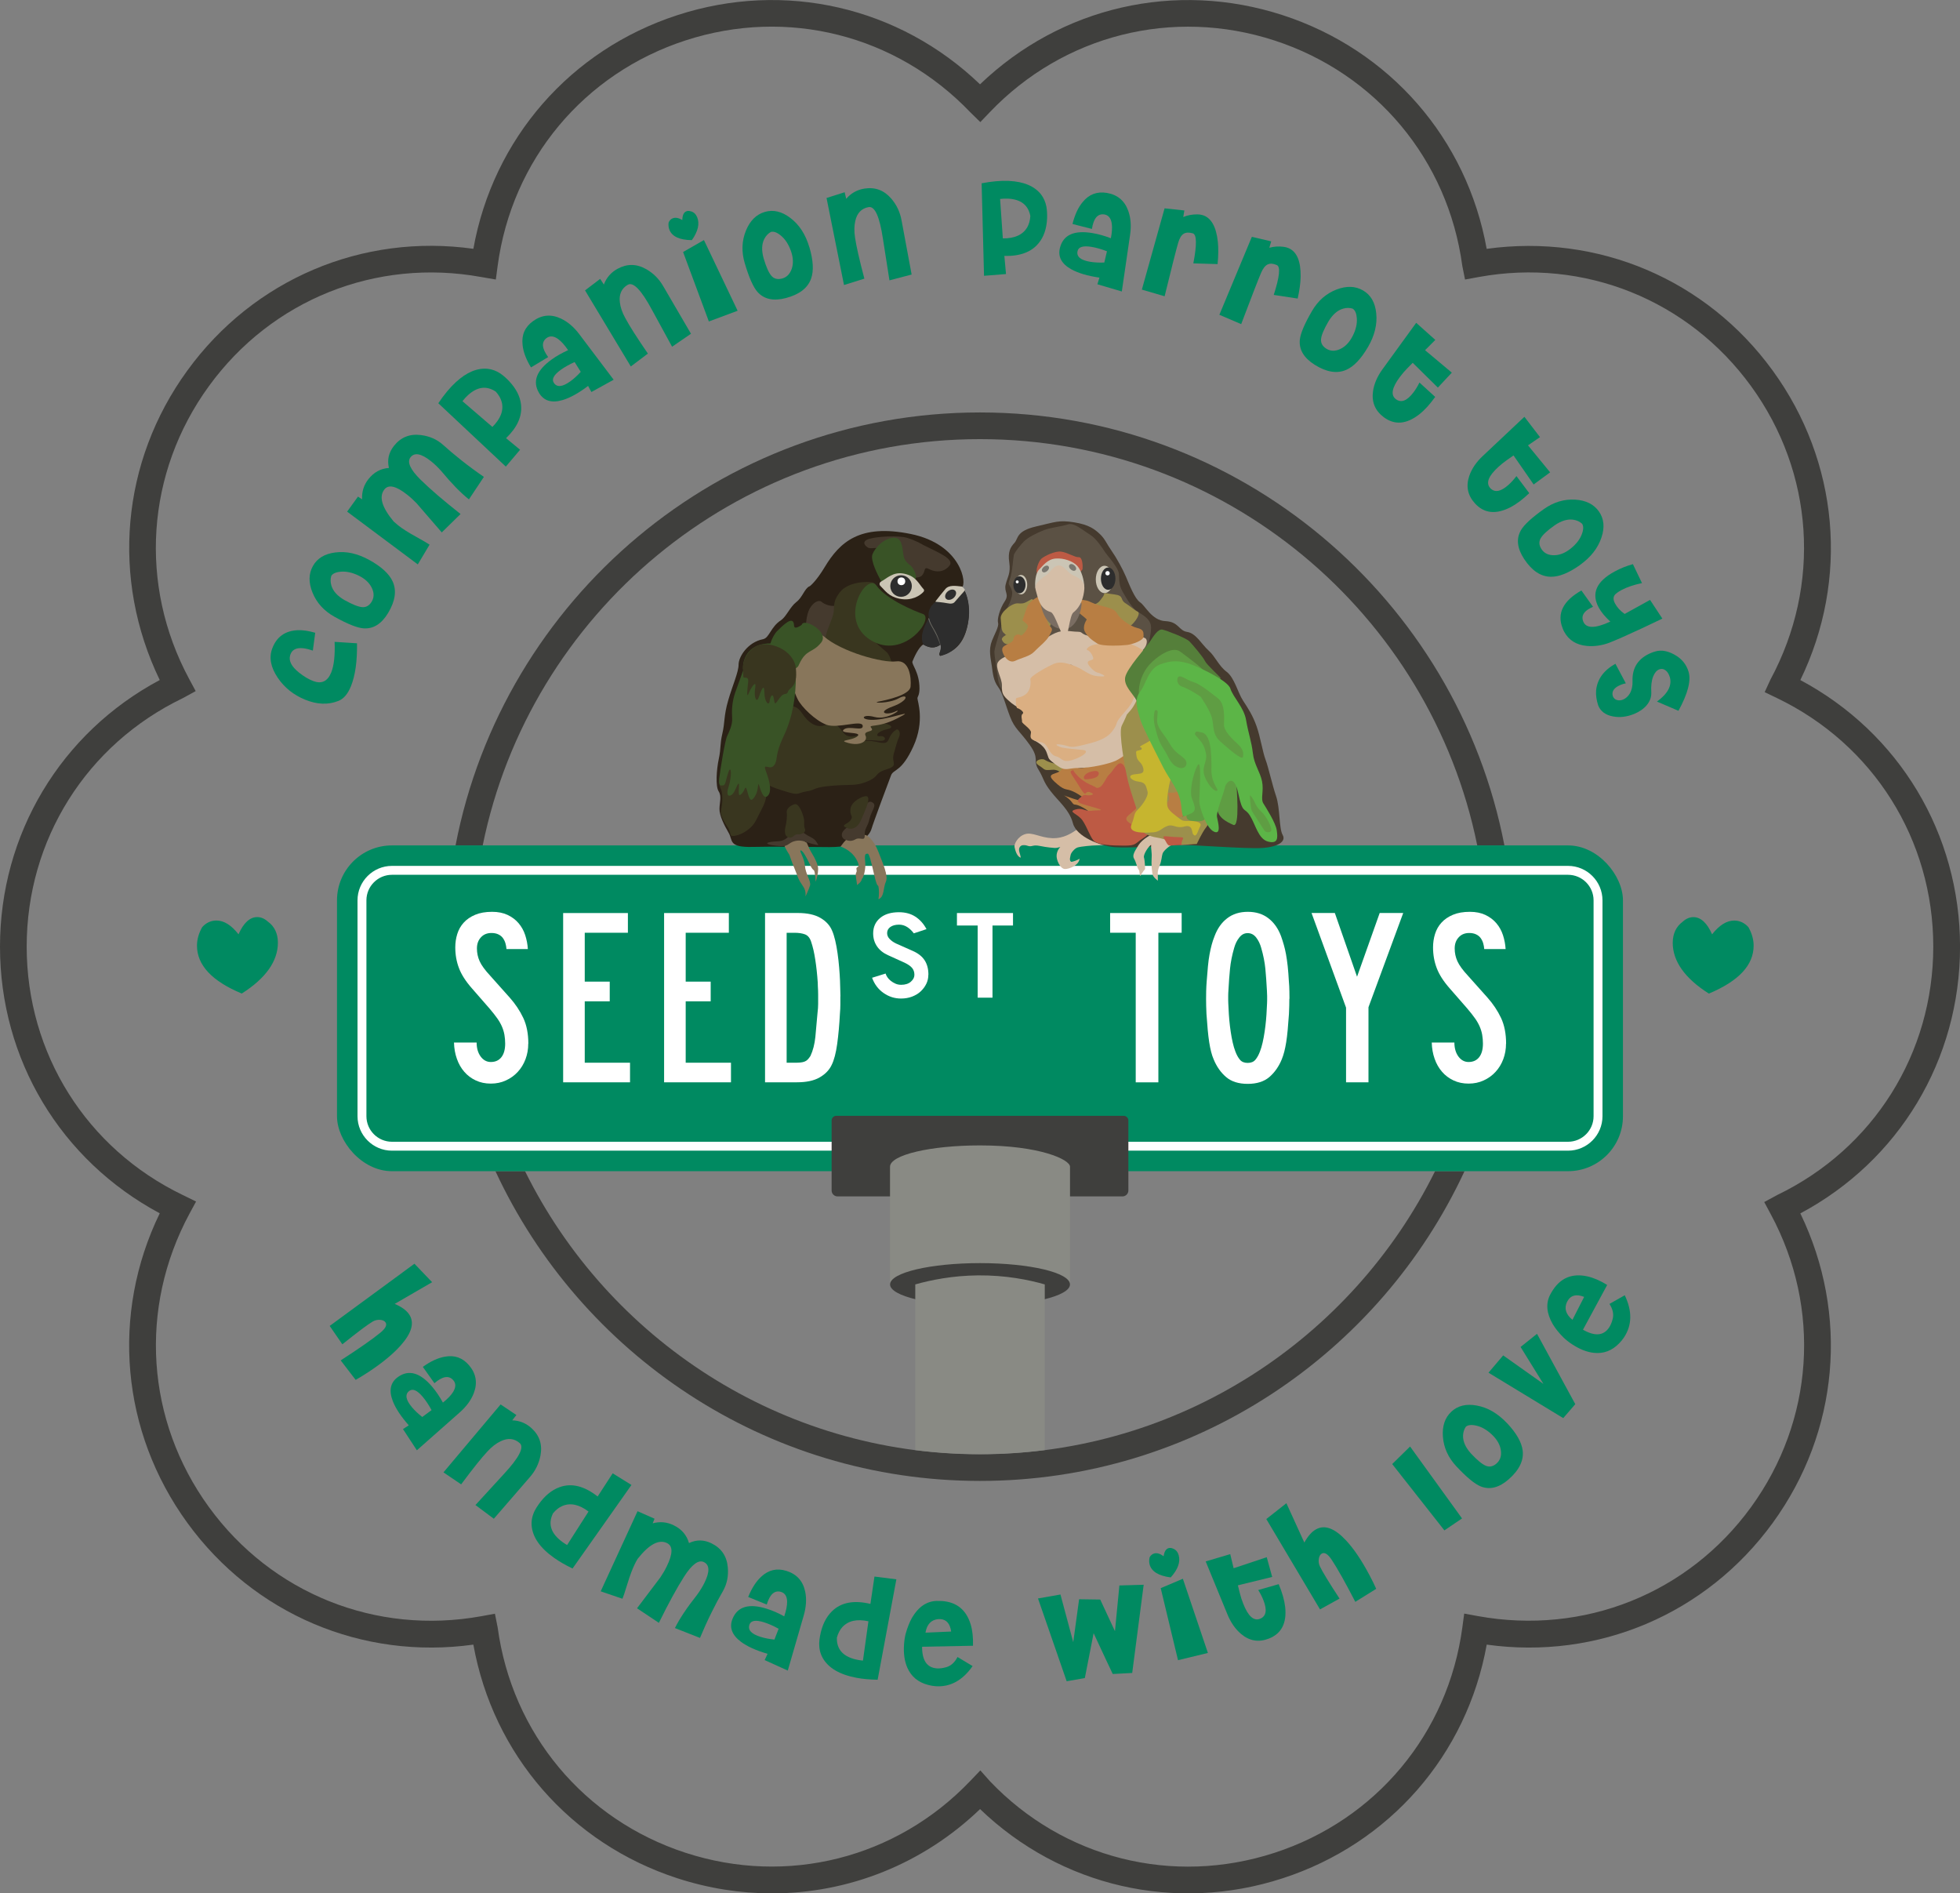
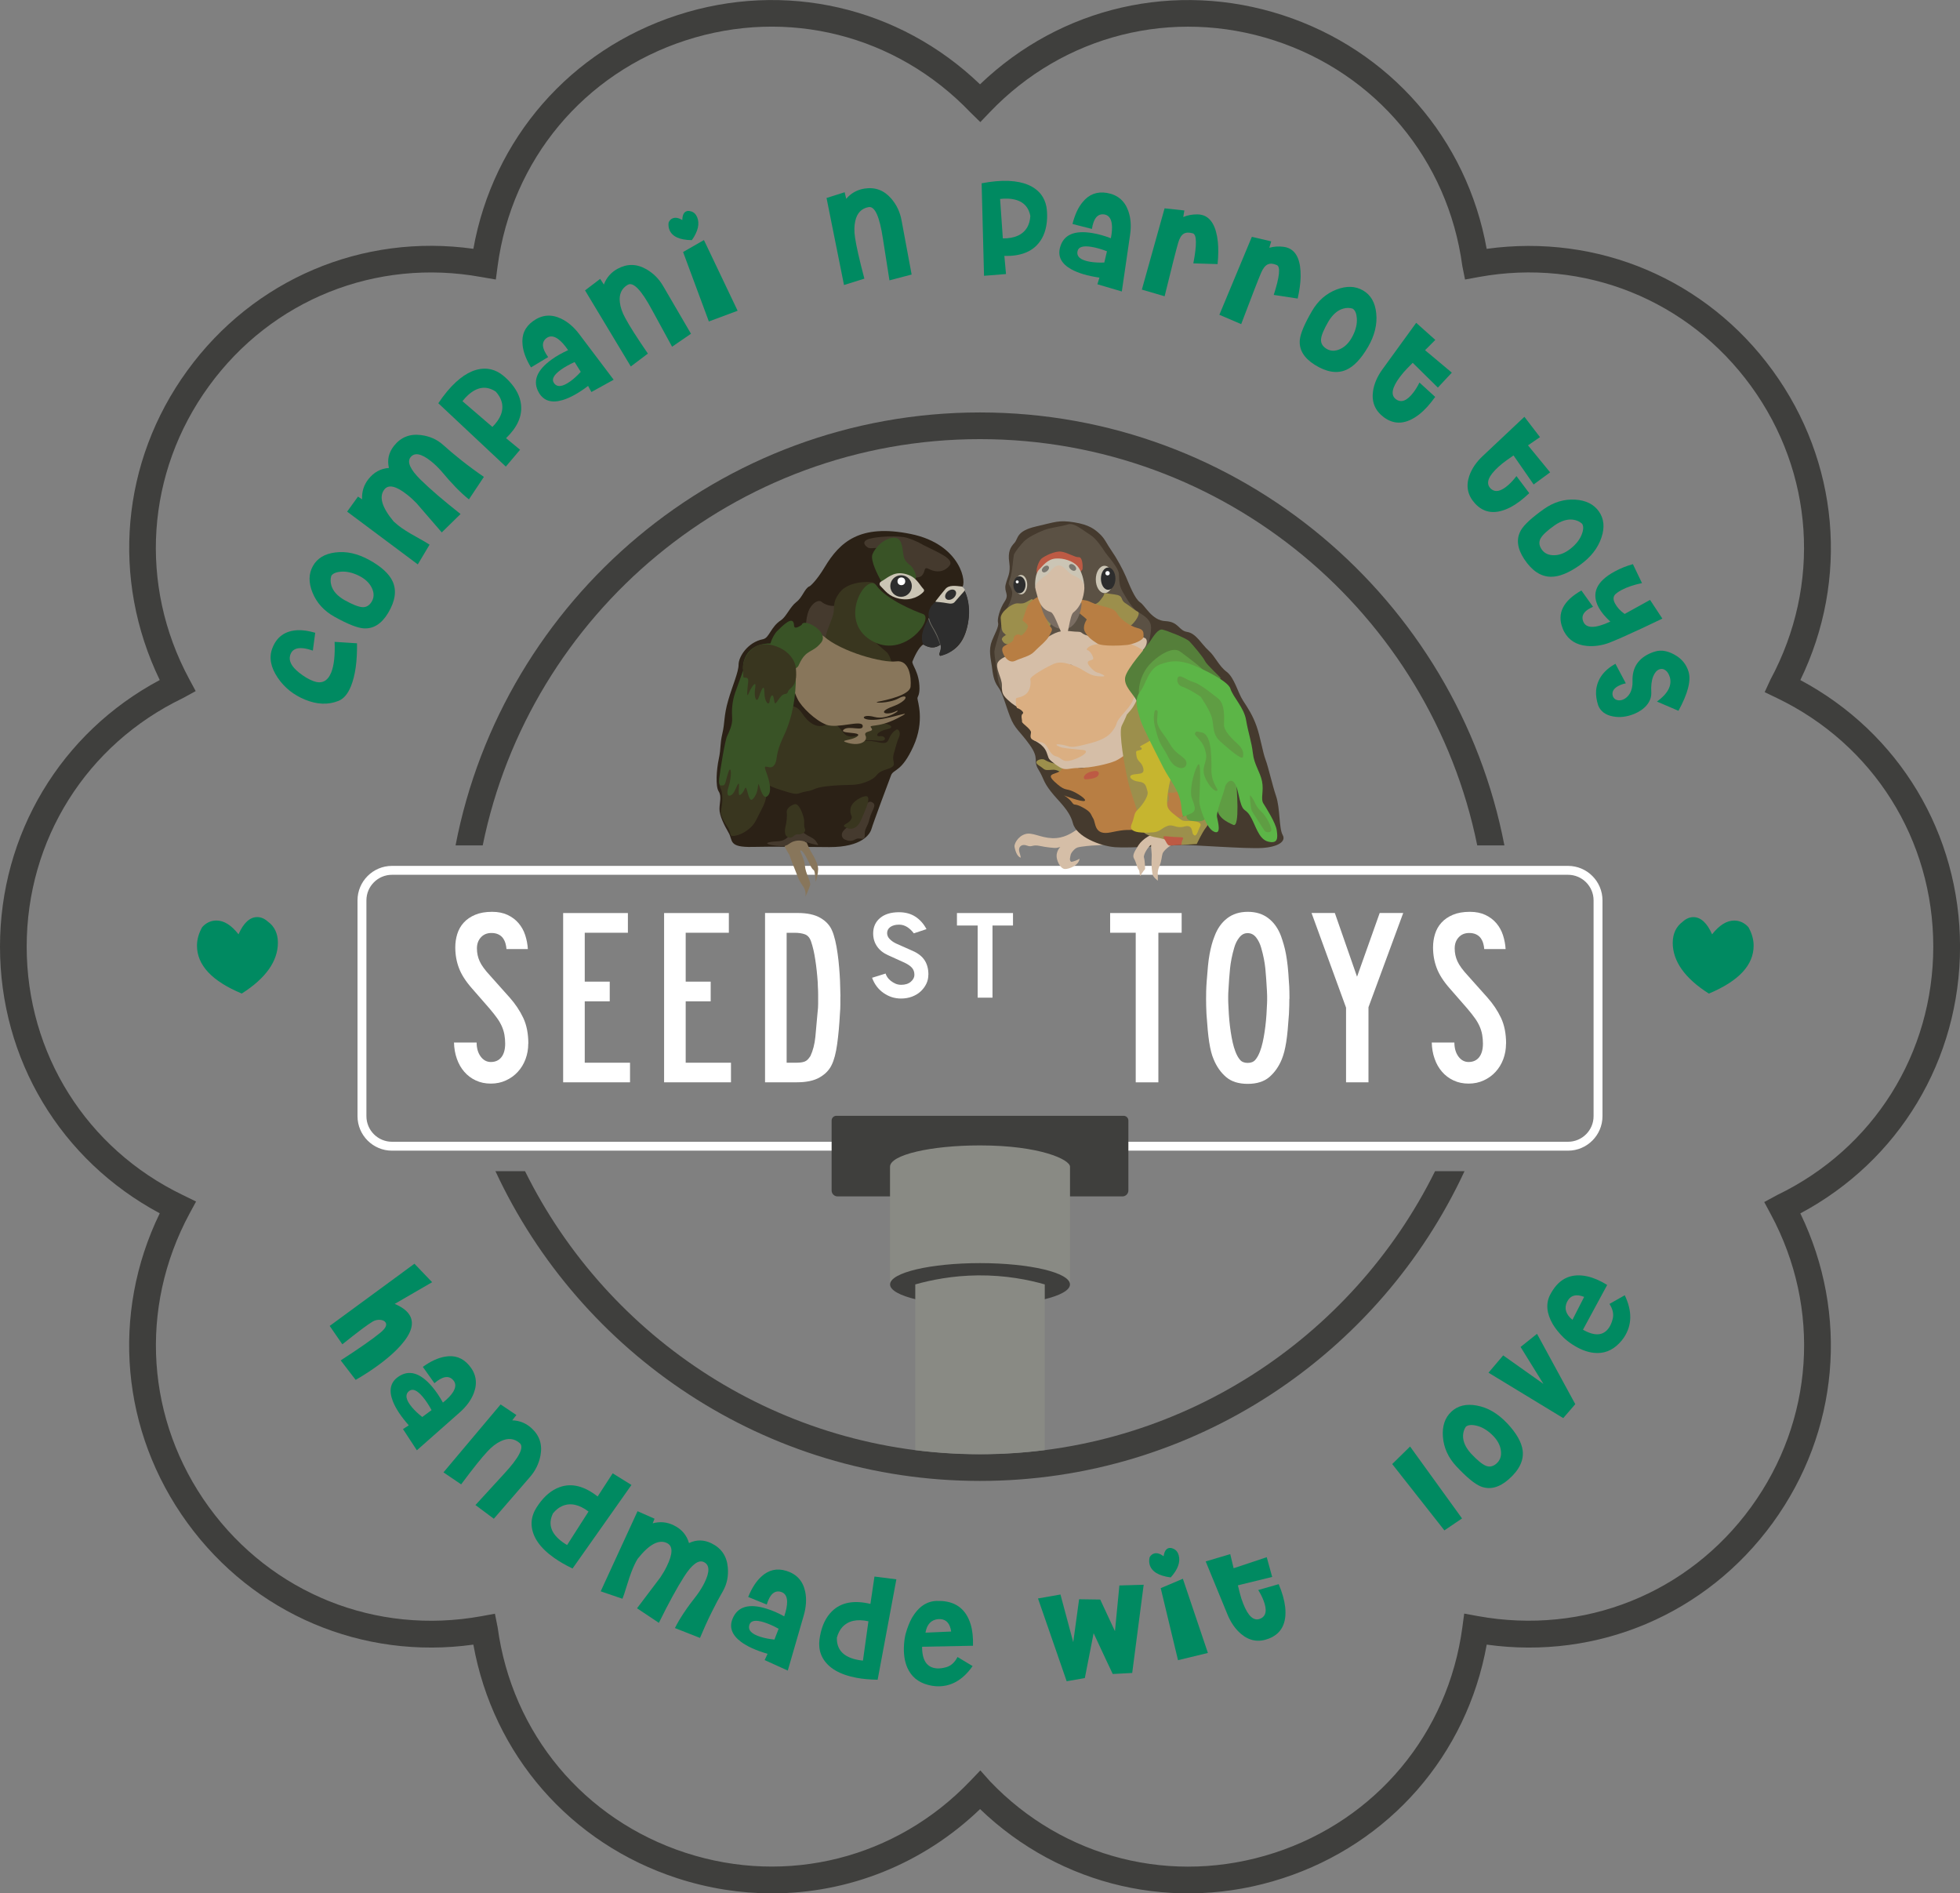
<svg xmlns="http://www.w3.org/2000/svg" id="Layer_1" viewBox="0 0 451.03 435.6">
  <rect x="0" y="0" width="451.03" height="435.6" fill="#808080" stroke="none" />
  <defs>
    <style>.cls-1{fill:#b87e43;}.cls-2{fill:#5cb547;}.cls-3{fill:#cbc5b5;}.cls-4{fill:url(#linear-gradient);}.cls-5{fill:#d5bea7;}.cls-6{fill:#5b5144;}.cls-7{fill:#7a776f;}.cls-8{fill:#7a6d62;}.cls-9{fill:#88765b;}.cls-10{fill:#fff;}.cls-11{fill:#898a84;}.cls-12{fill:#395326;}.cls-13{fill:#008a61;}.cls-14{fill:#2b2116;}.cls-15{fill:#557f3a;}.cls-16{fill:#dbaf82;}.cls-17{fill:#453a2e;}.cls-18{fill:#c6b52f;}.cls-19{fill:#2d2d2d;}.cls-20{fill:#39361f;}.cls-21{fill:#9c8f4c;}.cls-22{fill:#3f3f3d;}.cls-23{fill:#5f9d43;}.cls-24{fill:#bd5a44;}</style>
    <linearGradient id="linear-gradient" x1="4055.32" y1="539.42" x2="4056.04" y2="540.03" gradientTransform="translate(4296.95 427.06) rotate(-168.47) scale(1 -1)" gradientUnits="userSpaceOnUse">
      <stop offset="0" stop-color="#a49f91" />
      <stop offset="1" stop-color="#454541" />
    </linearGradient>
  </defs>
  <path class="cls-22" d="M225.51,94.89c-59.8,0-109.77,42.94-120.68,99.61h6.25c10.83-53.26,58.01-93.47,114.43-93.47s103.62,40.21,114.43,93.47h6.25c-10.92-56.67-60.88-99.61-120.68-99.61ZM225.51,334.58c-45.85,0-85.62-26.57-104.69-65.13h-6.81c19.54,42.04,62.17,71.26,111.5,71.26s91.97-29.22,111.5-71.26h-6.78c-19.1,38.57-58.88,65.13-104.73,65.13Z" />
  <path class="cls-22" d="M177.63,435.6c-7.24,0-14.56-1.14-21.74-3.47-24.66-8.01-42.41-28.45-46.96-53.76-25.53,3.56-50.54-7-65.82-28.02-15.27-21.01-17.61-48.03-6.35-71.21C13.95,266.92,0,243.72,0,217.8s14.01-49.22,36.76-61.35c-11.25-23.29-8.89-50.25,6.35-71.2,15.28-21.02,40.29-31.59,65.82-28.01,4.55-25.31,22.3-45.75,46.96-53.76,24.67-8.02,51.07-1.91,69.63,15.92,18.61-17.84,44.97-23.93,69.63-15.92,24.66,8.02,42.42,28.45,46.96,53.77,25.63-3.53,50.57,7.03,65.82,28.01,15.27,21,17.61,48.03,6.36,71.2,22.74,12.13,36.75,35.37,36.75,61.35s-14.01,49.22-36.75,61.35c11.25,23.27,8.89,50.24-6.35,71.2-15.28,21.02-40.29,31.57-65.82,28.01-4.55,25.31-22.3,45.75-46.96,53.76-24.67,8.02-51.07,1.91-69.63-15.92-13.15,12.64-30.25,19.39-47.88,19.39ZM225.6,407.32l2.24,2.52c16.92,17.72,42.01,24.05,65.41,16.44,23.4-7.6,39.98-27.48,43.26-51.86l.43-3.19,3.16.58c24.38,4.42,48.4-5.19,62.85-25.08,14.46-19.89,16.2-45.7,4.55-67.35l-1.52-2.83,2.99-1.62c22.15-10.67,35.91-32.57,35.91-57.15s-13.76-46.48-35.91-57.15l-2.89-1.39,1.34-2.91c11.73-21.79,9.98-47.6-4.47-67.49-14.46-19.89-38.47-29.52-62.66-25.11l-3.16.58-.63-3.15c-3.29-24.38-19.86-44.25-43.26-51.86-23.39-7.6-48.49-1.27-65.48,16.52l-2.17,2.27-2.25-2.2c-17.07-17.87-42.16-24.2-65.56-16.6-23.4,7.6-39.98,27.47-43.26,51.86l-.42,3.16-3.37-.58c-24.2-4.39-48.2,5.22-62.66,25.11-14.46,19.89-16.2,45.7-4.55,67.35l1.51,2.81-2.98,1.63c-22.15,10.67-35.91,32.56-35.91,57.15s13.76,46.48,35.91,57.15l3.07,1.5-1.53,2.82c-11.72,21.78-9.97,47.58,4.48,67.47,14.46,19.89,38.46,29.5,62.66,25.12l3.16-.58.63,3.15c3.29,24.38,19.86,44.25,43.26,51.86,23.4,7.61,48.49,1.27,65.48-16.52l2.33-2.44Z" />
  <path class="cls-13" d="M384.92,216.88c0,4.24,2.77,8.2,8.32,11.71,6.9-2.89,10.3-6.56,10.3-11.03,0-1.41-.4-2.83-1.19-4.24-.91-1.02-2.04-1.53-3.28-1.53-1.75,0-3.45,1.08-5.09,3.17-1.13-2.6-2.6-3.96-4.3-3.96-.85,0-1.7.34-2.49,1.08-1.47,1.08-2.26,2.72-2.26,4.81Z" />
  <path class="cls-13" d="M61.68,212.07c-.79-.74-1.64-1.08-2.49-1.08-1.7,0-3.17,1.36-4.3,3.96-1.64-2.09-3.34-3.17-5.09-3.17-1.24,0-2.38.51-3.28,1.53-.79,1.41-1.19,2.83-1.19,4.24,0,4.47,3.4,8.15,10.3,11.03,5.55-3.51,8.32-7.47,8.32-11.71,0-2.09-.79-3.73-2.26-4.81Z" />
-   <rect class="cls-13" x="77.55" y="194.5" width="295.92" height="74.95" rx="12.64" ry="12.64" />
  <path class="cls-10" d="M360.83,264.73H90.2c-4.37,0-7.93-3.56-7.93-7.93v-49.66c0-4.37,3.56-7.93,7.93-7.93h270.63c4.37,0,7.93,3.56,7.93,7.93v49.66c0,4.37-3.56,7.93-7.93,7.93ZM90.2,201.26c-3.24,0-5.88,2.64-5.88,5.88v49.66c0,3.24,2.64,5.88,5.88,5.88h270.63c3.24,0,5.88-2.64,5.88-5.88v-49.66c0-3.24-2.64-5.88-5.88-5.88H90.2Z" />
  <path class="cls-10" d="M121.56,240.1c0,1.27-.21,2.46-.63,3.58-.42,1.12-1.01,2.09-1.78,2.92-.76.83-1.67,1.49-2.73,1.97-1.05.49-2.21.73-3.48.73s-2.42-.24-3.46-.73c-1.04-.49-1.92-1.15-2.65-2-.73-.84-1.3-1.84-1.7-2.99-.41-1.15-.62-2.39-.66-3.73h5.21c0,1.3.31,2.37.92,3.21.62.84,1.4,1.27,2.34,1.27,1.04,0,1.85-.36,2.43-1.09.58-.73.88-1.78.88-3.14,0-.71-.06-1.39-.17-2.02s-.3-1.26-.56-1.87-.62-1.26-1.09-1.92c-.47-.66-1.06-1.42-1.78-2.26l-4.04-4.63c-1.43-1.62-2.43-3.18-2.99-4.67-.57-1.49-.85-3.08-.85-4.77,0-1.07.15-2.1.46-3.09.31-.99.8-1.86,1.49-2.61.68-.75,1.56-1.35,2.63-1.8,1.07-.45,2.37-.68,3.9-.68,1.36,0,2.55.24,3.55.71,1,.47,1.85,1.1,2.53,1.9.68.8,1.19,1.71,1.53,2.75.34,1.04.54,2.11.61,3.21h-4.92c-.03-.45-.11-.9-.24-1.34-.13-.44-.33-.84-.58-1.19s-.61-.64-1.05-.85c-.44-.21-.97-.32-1.58-.32-1.01,0-1.82.33-2.43,1-.62.67-.92,1.52-.92,2.56s.21,2.02.63,2.95,1.23,2.04,2.43,3.33l4.48,5.02c1.3,1.46,2.34,3.02,3.12,4.67.78,1.65,1.17,3.64,1.17,5.94Z" />
  <path class="cls-10" d="M144.98,249.01h-15.39v-38.95h14.9v4.53h-9.93v11.25h5.75v4.53h-5.75v14.12h10.42v4.53Z" />
  <path class="cls-10" d="M168.21,249.01h-15.39v-38.95h14.9v4.53h-9.93v11.25h5.75v4.53h-5.75v14.12h10.42v4.53Z" />
  <path class="cls-10" d="M193.38,229.24v1.92c0,.6-.03,1.29-.1,2.07-.13,2.53-.34,4.85-.63,6.96-.29,2.11-.72,3.72-1.27,4.82-.55,1.17-1.48,2.13-2.77,2.87-1.3.75-3.04,1.12-5.21,1.12h-7.35v-38.95h7.55c2.17,0,3.91.38,5.21,1.14,1.3.76,2.19,1.75,2.68,2.95.26.58.49,1.33.71,2.24s.39,1.89.54,2.95c.15,1.05.27,2.13.36,3.21s.16,2.1.2,3.04c0,.49.02,1.06.05,1.73.03.67.05,1.31.05,1.92ZM188.27,229.39v-.63c0-.29,0-.6-.02-.93-.02-.32-.03-.65-.05-.97-.02-.32-.02-.58-.02-.78-.13-1.92-.32-3.68-.57-5.28-.24-1.61-.56-2.99-.96-4.16-.29-.88-.77-1.44-1.42-1.68s-1.45-.36-2.4-.36h-1.81v29.9h1.81c.52,0,.96-.02,1.32-.05.36-.03.68-.1.96-.2s.52-.25.73-.46c.21-.21.43-.49.66-.85.59-1.27.96-2.73,1.13-4.38.16-1.66.33-3.47.49-5.45.1-.81.15-1.52.15-2.14v-1.56Z" />
  <path class="cls-10" d="M213.63,224.23c0,.75-.15,1.45-.46,2.09-.31.65-.74,1.23-1.29,1.75-.55.52-1.22.92-2,1.22-.78.29-1.62.44-2.53.44-1.46,0-2.8-.42-4.02-1.27s-2.1-2.01-2.65-3.51l3.12-.97c.06.26.19.53.39.83.19.29.45.57.77.83.32.26.69.48,1.09.66.4.18.85.27,1.33.27.93,0,1.68-.24,2.22-.71s.82-1,.82-1.58c0-.65-.18-1.18-.55-1.61s-.93-.81-1.67-1.17l-3.86-1.75c-1.09-.49-1.93-1.16-2.52-2.02-.59-.86-.89-1.86-.89-2.99,0-1.46.53-2.64,1.58-3.53,1.05-.89,2.51-1.34,4.36-1.34,1.46,0,2.72.34,3.77,1.02,1.05.68,1.91,1.64,2.56,2.87l-2.92.97c-.42-.58-.92-1.06-1.5-1.44-.58-.37-1.21-.56-1.88-.56-.84,0-1.51.18-2.01.53-.5.36-.75.83-.75,1.41,0,.52.2.98.61,1.39s.88.74,1.43,1l3.83,1.7c1.26.55,2.18,1.27,2.76,2.17.58.89.87,1.99.87,3.29Z" />
  <path class="cls-10" d="M233.11,212.93h-4.72v16.6h-3.41v-16.6h-4.77v-2.87h12.9v2.87Z" />
  <path class="cls-10" d="M271.92,214.59h-5.36v34.42h-5.21v-34.42h-5.89v-4.53h16.46v4.53Z" />
  <path class="cls-10" d="M296.7,229.78c0,.36,0,.89-.02,1.58-.02.7-.04,1.34-.07,1.92-.1,1.4-.19,2.62-.29,3.68-.1,1.06-.21,1.99-.34,2.8s-.28,1.53-.44,2.17c-.16.63-.36,1.23-.58,1.78-.68,1.66-1.63,3.01-2.85,4.07-1.22,1.05-2.88,1.58-4.99,1.58s-3.77-.53-4.99-1.58c-1.22-1.05-2.17-2.41-2.85-4.07-.23-.52-.42-1.1-.58-1.73-.16-.63-.31-1.36-.44-2.19s-.24-1.77-.34-2.82c-.1-1.05-.19-2.28-.29-3.68-.03-.55-.06-1.18-.07-1.87-.02-.7-.02-1.23-.02-1.58,0-.39,0-.98.02-1.78.02-.8.06-1.56.12-2.31.1-1.3.2-2.46.29-3.48.1-1.02.22-1.93.37-2.73.15-.79.31-1.52.49-2.19s.4-1.32.66-1.97c.65-1.75,1.61-3.12,2.9-4.11,1.28-.99,2.86-1.49,4.75-1.49s3.46.49,4.75,1.49c1.28.99,2.25,2.36,2.9,4.11.23.65.44,1.31.63,1.97.2.67.36,1.4.51,2.19.15.8.27,1.7.39,2.73.11,1.02.2,2.18.27,3.48.07.75.11,1.52.12,2.31.02.8.02,1.37.02,1.73ZM291.59,230.12v-.97c0-.45-.02-.88-.05-1.27-.1-1.85-.22-3.52-.36-5.02-.15-1.49-.46-3.08-.95-4.77-.26-.94-.65-1.74-1.17-2.41-.52-.66-1.17-1-1.95-1s-1.39.33-1.92,1c-.54.67-.93,1.47-1.19,2.41-.49,1.69-.8,3.28-.95,4.77-.15,1.49-.27,3.16-.37,5.02-.03.39-.05.81-.05,1.27v.97c0,.23,0,.46.02.71.02.24.04.69.07,1.34.03.81.09,1.66.17,2.56s.19,1.78.32,2.65.28,1.7.46,2.48c.18.78.38,1.46.61,2.05.29.78.64,1.41,1.05,1.9.41.49,1,.73,1.78.73s1.37-.24,1.78-.73c.41-.49.76-1.12,1.05-1.9.23-.58.43-1.27.61-2.05.18-.78.33-1.61.46-2.48s.24-1.76.32-2.65c.08-.89.14-1.74.17-2.56.03-.65.06-1.1.07-1.34.02-.24.02-.48.02-.71Z" />
  <path class="cls-10" d="M322.9,210.06l-7.99,21.67v17.28h-5.16v-17.19l-7.94-21.77h5.36l5.11,14.66,5.21-14.66h5.4Z" />
  <path class="cls-10" d="M346.56,240.1c0,1.27-.21,2.46-.63,3.58-.42,1.12-1.01,2.09-1.78,2.92-.76.83-1.67,1.49-2.73,1.97-1.05.49-2.21.73-3.48.73s-2.42-.24-3.46-.73c-1.04-.49-1.92-1.15-2.65-2-.73-.84-1.3-1.84-1.7-2.99-.41-1.15-.62-2.39-.66-3.73h5.21c0,1.3.31,2.37.92,3.21.62.84,1.4,1.27,2.34,1.27,1.04,0,1.85-.36,2.43-1.09.58-.73.88-1.78.88-3.14,0-.71-.06-1.39-.17-2.02s-.3-1.26-.56-1.87-.62-1.26-1.09-1.92c-.47-.66-1.06-1.42-1.78-2.26l-4.04-4.63c-1.43-1.62-2.43-3.18-2.99-4.67-.57-1.49-.85-3.08-.85-4.77,0-1.07.15-2.1.46-3.09.31-.99.8-1.86,1.49-2.61.68-.75,1.56-1.35,2.63-1.8,1.07-.45,2.37-.68,3.9-.68,1.36,0,2.55.24,3.55.71,1,.47,1.85,1.1,2.53,1.9.68.8,1.19,1.71,1.53,2.75.34,1.04.54,2.11.61,3.21h-4.92c-.03-.45-.11-.9-.24-1.34-.13-.44-.33-.84-.58-1.19s-.61-.64-1.05-.85c-.44-.21-.97-.32-1.58-.32-1.01,0-1.82.33-2.43,1-.62.67-.92,1.52-.92,2.56s.21,2.02.63,2.95,1.23,2.04,2.43,3.33l4.48,5.02c1.3,1.46,2.34,3.02,3.12,4.67.78,1.65,1.17,3.64,1.17,5.94Z" />
  <path class="cls-22" d="M192.46,256.71h66.11c.6,0,1.09.49,1.09,1.09v16.09c0,.75-.61,1.36-1.36,1.36h-65.57c-.75,0-1.36-.61-1.36-1.36v-16.09c0-.6.49-1.09,1.09-1.09Z" />
  <path class="cls-11" d="M246.23,268.42v27.09c-5.08-1.43-12.3-2.25-21.03-2.2-8.44.07-15.42.89-20.39,2.34v-27.23c0-2.71,9.28-4.9,20.71-4.9,13.76,0,20.71,3.26,20.71,4.9Z" />
  <ellipse class="cls-22" cx="225.52" cy="295.5" rx="20.7" ry="4.9" />
  <path class="cls-11" d="M240.42,295.5v38.11c-9.87,1.25-19.95,1.25-29.8,0v-38.11c3.58-1.01,8.51-2.02,14.46-2.08,6.34-.05,11.62,1.01,15.34,2.08Z" />
  <path class="cls-14" d="M186.3,134.9s1.4-.97,3.48-4.43c3.47-5.76,8.07-10.01,19.8-7.62,11.74,2.39,12.99,11.6,11.75,12.27.82.49,2.25,4.16,1.32,8.72-.93,4.56-3.21,6.13-6.29,7.06-.62-.59.57-1.21.06-2.62-.55.49-1.95,1.2-3.94,0-1.07.5-2.26,3.25-2.51,3.9s1.62,2.47,1.62,6.23c0,1.52-.45,1.85-.47,2.23-.04.58,1.78,5.12-.94,11.08-2.71,5.96-4.56,5.18-5.13,6.65s-4.16,11.1-4.5,12.32c-.34,1.22-2.19,4.22-9.72,4.2-7.53-.03-11.99-.17-17.64-.04s-4.49-1.49-5.51-3.23c-1.01-1.74-2.14-3.97-2.12-5.52s.55-2.89-.19-4.04-.5-4.95.03-7.44c.54-2.5.23-3.32.83-5.87.6-2.55.3-4.01,1.33-7.58s2.4-6.52,2.4-8.28,2.06-5.13,5.62-5.83c1.48-.3,1.73-2.82,4.18-4.4,1.22-.86,2.06-3.06,3.5-4.16s1.84-3.05,3.01-3.62Z" />
  <path class="cls-20" d="M176.31,180.01c.08,2.44.33,3.64-1.02,6.14-1.35,2.49-1.44,3.46-3.28,4.83-1.85,1.37-3.66,1.52-3.82,1.2s-.27-1.3-.75-1.91-1.57-2.56-1.56-3.26.3-1.66.33-2.68.01-2.14-.33-2.79-.46-1.71-.31-2.81,2.37-4.72,3.26-4.98,3.35-.07,3.97.63,3.47,4.01,3.52,5.63Z" />
  <path class="cls-20" d="M181.28,163.99c-1.36-1.29,1.47-2.63,3.17-.05,1.7,2.58,3.63,3.72,5.7,2.78,2.07-.94,2.95.67,4.12,2.05,1.17,1.37,3.88.37,4.38-.26s1.67-2.45,3.5-2.32c1.83.13,4.38,1.07,1.95,1.59-2.43.53-2.79,1.77-1.54,1.59s1.82,1.35-.55,1.04c-2.38-.31-4.47.1-2.24.05s4.05,1.3,4.72-.32c.67-1.63,1.39-2,1.8-2.28s1.08.65.6,1.7c-.48,1.05-.57,1.65-1.21,3.82-.64,2.17,1.23,2.73-1.67,3.62-2.89.89-1.58,1.59-4.36,2.76-2.78,1.17-3.8.64-8.25,1.02s-3.46.91-5.83,1.3c-2.37.39-1.46,1.03-4.81,0-3.35-1.03-4.88-1.55-5.62-3.5s-.43-5.96,1.4-8.98c1.83-3.02,3.15-5.3,3.65-5.32s1.08-.29,1.08-.29Z" />
  <path class="cls-17" d="M212.35,125.33c3.43,1.73,7.39,3.27,6.14,4.81s-3.08,1.61-4.62.82-.71.58-1.84,1.56-7.02-.05-8.18-1.67,1.5-3.95-.23-4.54-3.2.12-3.95-.36-1.45-1.45.41-1.99c1.85-.54,6.68-.82,8.72-.2s3.55,1.56,3.55,1.56Z" />
  <path class="cls-17" d="M193,139.03c-1.38.93-3.48-.11-3.91-.55s-1.64-.29-2.7,1.42-1.41,6.54-.05,7.88,11.51,4.57,12.81,4.6,4.05-1.3,0-3.93-6.16-9.43-6.16-9.43Z" />
  <path class="cls-20" d="M200.78,133.99c-1.13-.24-5.56-.21-7.48,2.23s-1.12,3.49-1.6,5.28-2.24,4.84-1.75,6.85,13.52,7.29,14.74,6.53c1.22-.76.32-3.93-.67-4.86s-4.31-3.34-4.91-5.32c-.6-1.98,4.48-10.12,1.67-10.71Z" />
  <path class="cls-12" d="M212.37,141.25c-2.1-.73-8.37-3.36-10.67-6.52-2.3-3.15-8.97,7.82-1.36,12.53,7.61,4.71,14.81-5.05,12.03-6.01Z" />
  <path class="cls-9" d="M182.7,152.53l.86-4.24s2.53-4.32,6.03-1.88c4.02,3.55,13.56,6.17,16.63,5.75,3.07-.42,3.51,3.75,3.32,5.81-.19,1.98-5.7,3.12-7.4,3.45-1.7.34,2.41.49,4.66-.76,2.26-1.25,2.38.5-1.38,1.88-3.76,1.38-1.44,2.13.59,1.16,2.03-.98-1.63,2.11-4.77,1.25-3.14-.86-3.58.96.42.62s9.43-2.66,4.82-.3c-4.62,2.36-6.79,1.24-5.96,2.23s-1.95.52-1.35,1.74-1.15,2.45-3.91,1.71.83-.49,2.07-1.58-4.38-.46-3.18-1.51,4.59.55,4.37-.9c-.22-1.45-5.78.76-8.36-.23-2.58-.99-5.7-4.07-6.58-5.82s-1.73-4.13-.87-8.37" />
  <path class="cls-12" d="M184.49,143.76c.35-1.72,6.48,1.58,4.46,4.09s-3.41,1.37-5.08,5.03c-.9,2.45-5.33.1-6.46-1.59-1.12-1.69.34-5.05,1.45-6.13,1.11-1.08,3.78-3.89,3.86-1.25.04,1.17,1.76-.16,1.76-.16Z" />
  <path class="cls-12" d="M210.03,130.68c.51.88,1.15,2.12.43,2.84s-7.23,1.03-7.77.04c-.54-.99-2.48-4.59-1.92-6.04s2.62-3.75,4.95-3.81,1.82,3.52,2.4,4.79,1.45,1.41,1.9,2.18Z" />
  <path class="cls-19" d="M212.49,148.29c2.14,1.26,3.2.45,3.94,0-.83-3.13-2.22-4.15-2.67-6.1-2.21,3.64-1.63,5.4-1.27,6.1Z" />
  <path class="cls-4" d="M216.28,148.38l.28-.17c-.46-1.74-1.05-2.79-1.6-3.75-.45-.78-.91-1.58-1.11-2.43l-.21.36c.21.91.56,1.44,1.02,2.25.54.94,1.17,2.06,1.62,3.75Z" />
  <path class="cls-19" d="M213.76,142.19c.45,1.94,1.85,2.97,2.67,6.1.33,1.1-.46,1.97-.19,2.47.05.1.18.14.29.11.95-.24,4.95-1.25,6.19-7.33.97-4.74-.79-8.19-1.39-8.41-1.69-.31-6.02,3.33-6.02,3.33-.68.48-2,1.79-1.55,3.73Z" />
  <path class="cls-3" d="M221.46,135.02c-.06-.05-.13-.08-.21-.09-1.25-.13-2.87-.42-3.7.58s-1.56,1.89-1.99,2.47c-.41.47-.25.47-.25.47,0,0,1.63.12,2.6.32s1.46.09,1.77-.26c.69-.77.99-1.11,1.44-1.64s1.06-1.04.86-1.31c-.14-.19-.38-.43-.52-.55Z" />
  <ellipse class="cls-19" cx="218.76" cy="136.83" rx="1.41" ry="1.01" transform="translate(-37.07 170.48) rotate(-39.52)" />
  <path class="cls-3" d="M212.53,136.14c.15-.17.16-.43,0-.6-1.16-1.23-1.66-2.98-4.5-3.56-2.5-.51-3.89,1.08-5.3,1.83-.37.2-.44.7-.13,1,1.11,1.07,1.86,2.42,4.41,2.94,2.76.56,4.7-.7,5.52-1.61Z" />
  <circle class="cls-19" cx="207.35" cy="134.83" r="2.48" />
  <circle class="cls-10" cx="207.42" cy="133.74" r=".89" />
  <path class="cls-12" d="M171.02,154.24c-.29-2.3.96-5.89,5.58-6.19s6.55,3.43,6.54,7.66c0,4.23-.63,9.07-2.81,13.66-2.18,4.58-1.21,5.31-2.18,6.68s-2.75-.85-1.91,1.36,1.53,4.84.3,5.8c-1.23.96-1.95-3.62-2.06-2.71-.13,1.17-.26,1.94-.83,2.81-.68,1.02-1.08,1.12-1.63-1.04-.53-2.08-.54-.53-1.2.18s-.93.85-.79-1.2c.14-2.05-.37-.46-1.03.83-.66,1.3-2.2,1.64-1.36-.99.84-2.63.62-5.23,0-3.5-.62,1.73-.66,3.08-1.2,3.1s-1.11.29-.94-1.49c.17-1.78,1.34-8.85,1.81-9.82.46-.98,1.27-2.6,1.17-4.11-.09-1.5-.1-3.7.73-6.01.83-2.32,1.8-5,1.8-5Z" />
  <path class="cls-20" d="M171.02,154.24c-.29-1.38.45-4.2,3.05-5.59s8.63.69,9.08,5.15c.44,4.46-1.51,4.3-1.81,5.3s-.81,0-1.88,1.42-1.13,1.89-1.37.29-.87-.58-.99.52c-.12,1.1-1.17.35-1.2-2.05-.02-2.41-.84-.2-1.32,1.19s-1.16-.07-.8-2.19c.36-2.12-.97-.05-1.5,1.24s-.32-.81-.12-2.52c.2-1.71-1.03-.75-1.1-1.29s-.04-1.46-.04-1.46Z" />
-   <path class="cls-9" d="M193.41,194.78c1.02-1.38,1.87-2.46,3.37-2.34,1.51.12,1.83-.12,2.21-.32s2.05,1.01,3.09,3.72,2.41,5.64,1.77,7.02-.3,3.49-1.71,4.02c.18-1,.14-2.2.02-2.85s-.25.47-.98-2.7-1.16-4.99-1.54-4.93-.77-.1-.55,1.79-.49,3.9-.68,3.93.14.56-1.21,1.5c0-.85-.43-2.24-.23-2.73s.21-.32.11-1,1.21,0-.02-2.2c-1.23-2.19-3.65-2.93-3.65-2.93Z" />
  <path class="cls-9" d="M181.64,196.65c-.74-1.17-.98-1.67-1.12-2.04.96-.34.96-1.55,2.48-1.94,1.51-.39,1.83.95,2.64,1.2.28.59.66,1.63,1.24,2.53s1.4,2.54,1.39,3.53-.31,2.28-.58,2.95c0,0-.1-2.43-.42-2.67s-.52-.48-1.06-1.65-1.48-2.92-1.95-2.91.83,1.63.97,3.54,1.47,3.58,1.17,4.54c-.29.95-1.05,2.54-1.05,2.54,0,0,.2-1.19-.42-2.15-.62-.96-.97-1.4-1.35-2.36s-.35-1.05-.87-2.26-1.06-2.86-1.06-2.86Z" />
  <path class="cls-17" d="M193.91,191.41c-.4.61-.15,1.46.52,1.75.81.35,1.56.44,2.39-.04,1.17-.67,2.22.65,2.17-1s.65-1.75,1.1-3.71,1.78-3.09.7-3.78c-1.08-.7-1.61.78-2.82,2.51-1.21,1.73-1.95,2.42-3.17,3.32-.4.3-.69.63-.89.95Z" />
  <path class="cls-17" d="M180.52,194.61c-1.34.2-5.18-.4-3.61-.81,1.57-.41,2.67.02,3.86-.78,1.19-.8.82-1.34,1.58-1.69s1.37-.62,2.65.33,2.31,1.09,2.83,1.98.91.92-.64.57c-1.55-.34-2.57-1.05-4.04-.76s-1.57.99-2.63,1.16Z" />
  <path class="cls-20" d="M199.14,186.27c.46-1.03,1.09-2.84.32-3.07s-3.58,1.16-3.76,2.9.74,1.5.08,2.53c-.66,1.03-2.53,1.15-.97,1.83,1.56.67,2.61-.42,3.08-1.29s1.26-2.9,1.26-2.9Z" />
  <path class="cls-20" d="M181.18,192.54c1.23.66,1.47-.68,2.37-.59s2.03-.44,1.67-1.28-.02-1.34-.25-2.4c-.23-1.05-1.09-3.46-2.05-3.25s-2,1.03-1.88,1.89-.04,2.32-.27,3.21-.25,2.05.41,2.41Z" />
  <path class="cls-5" d="M247.75,190.9c-1.14.74-2.94,2.05-5.68,1.93-2.74-.12-4.52-1.44-6.18-.92-1.67.52-2.56,2.27-2.43,2.94s.54,2.28,1.45,2.46c-.15-.9-.47-1.35-.4-1.97s.68-1.23,1.85-.79c1.17.44,1.13-.3,2.87.06,1.74.36,3.08.45,3.53.48s1.24-.24,1.24-.24c0,0-.71.63-.85,1.81s.85,3.24,1.9,3.27,3.25-.91,3.37-2.37c-.47.34-1.54.71-1.89.72-.57-.25-.22-1.21-.15-1.62s.85-1.44,1.57-1.68,3.46-.49,4.24-.49,3.1-.32,3.1-.32l-7.52-3.27Z" />
  <path class="cls-17" d="M228.22,147.51c.69-1.72,1.69-3.37,1.45-4.22s.4-3.25,1.53-4.93c1.13-1.68-.2-2.12.22-3.88.41-1.75,1.2-2.57.83-5.07s.29-3.53,1.2-4.52.34-2.7,4.93-3.76c4.59-1.06,5.28-1.52,8.8-.96,3.52.55,4.81,1.66,5.95,2.73s1.57,2.27,2.69,3.86,2.54,4.19,3.27,5.9,2.04,5.12,3.26,5.91,2.69,4.18,5.82,4.33c3.12.14,3.02,2.19,5.04,2.49s3.37,2.92,4.91,4.28,2.31,3.51,4.13,4.87c1.82,1.36,2.58,4.8,3.8,6.66,1.21,1.85,2.22,3.38,3.11,5.89.89,2.51,1.38,5.86,2.06,7.67s1.51,5.7,2.44,8.44.64,7.4,1.5,8.89-1.04,2.76-4.7,3c-3.67.24-16.22-.75-18.52-.69-2.31.06-11.93.79-15.37.51-3.43-.28-8.86-2.41-9.67-5.5-.8-3.1-3.34-5.05-5.13-7.38-1.8-2.33-1.49-2.82-2.81-4.98-1.33-2.16.34-2.38-1.99-5.66-2.33-3.28-3.43-3.6-4.56-6.56-1.13-2.95-1.65-5.37-2.72-6.78s-1.23-3.1-1.45-4.78-.82-3.71,0-5.75Z" />
  <path class="cls-21" d="M245.28,175.81c-2.14.24-4.13-.51-4.86-1s-2.98.28-1.36,1.29c1.62,1.01.92,1.18,3.1,1s3.06,2.34,3.78,1.27c.72-1.07,3.55-1.81,1.83-2.58-1.72-.76-2.5.01-2.5.01Z" />
  <path class="cls-6" d="M231.47,140.78c.02-.63,1.88-3.36,1.37-4.95s-1.05-1.02-.44-2.62c.61-1.6.73-5.24.98-5.76s1.45-2.09,2.31-2.95,2.94-1.92,4.59-2.55,4.09-.83,5.49-1.31,3.47,1.41,5,2.33,2.88,3.1,3.52,4.05,3.13,3.61,3.21,5.08-.05,2.52.92,4.19,2.16,3.65,3.38,4.44,2.7,1.56,3.02,3.06-.7,5.55-1.51,6.06-4.73,2.57-6.52,2.9-3.29,3.73-4.13,3.66-6.57-4.03-9.07-2.96c-2.5,1.07-4.22,2.47-5.41,4.19-1.18,1.72-4.73,5.39-5.49,4.04s-2.73-2.99-3.03-5.42c-.3-2.43-.87-5.46-.83-6.42s2.62-9.07,2.62-9.07Z" />
  <path class="cls-21" d="M237.41,137.83c-1.53.82-1.67,1.12-3.11.98s-4.18,2.09-4.02,3.47c.16,1.37.06,2.86.71,3.33s-.07.7,1.84-.13-2.65.74-2.27,1.69,1.08,1.28,2.55.97c1.47-.31,3.99-1,4.97-1.38s3.14-1.6,3.53-2.66,2.03-3.75,1.36-4.97-1.12-2.58-2.41-2.28-3.16,1-3.16,1Z" />
  <path class="cls-21" d="M247.34,138.51c.87.97,1.56,2.58,2.77,4.01,1.21,1.43,3.15,2.34,4.56,2.3s4.09.25,5.36-.73,2.53-3,1.79-3.35-1.61-1.18-2.89-2-.16-1.67-2.46-1.98c-2.3-.3-5.03-.77-5.7-.58s-3.44,2.33-3.44,2.33Z" />
  <path class="cls-6" d="M238.38,138.27c-.64-.38-2.09-.74-2.41-1.11s-1.41-4.29-1.33-5.73c.07-1.44,1.81-3.74,2.61-4.41s.6-1.59,3.06-2.21c2.46-.62,4.44-1.54,6.16-1.11s3.04,1.63,4.36,2.05,1.43,1.76,2.14,2.75,1.17,2.68,1.39,4.07.1,3.97-.64,4.83c-.74.86-.79,1.65-3.3,1.94s-8.69.3-9.38.01-2.66-1.08-2.66-1.08Z" />
  <ellipse class="cls-3" cx="254.17" cy="133.31" rx="2.01" ry="3.14" />
  <ellipse class="cls-3" cx="234.97" cy="134.51" rx="1.41" ry="2.24" />
  <ellipse class="cls-19" cx="255.01" cy="133.13" rx="1.67" ry="2.57" />
  <ellipse class="cls-19" cx="234.59" cy="134.54" rx="1.4" ry="1.96" />
  <circle class="cls-10" cx="254.87" cy="131.88" r=".5" />
  <circle class="cls-10" cx="234.08" cy="133.87" r=".34" />
  <path class="cls-5" d="M229.67,152.31c1.07-1.63,5.59-2.39,7.9-3.52s3.1-2.17,5.19-3.11,3.57-.34,5.23-.34-.06.81,5.22,1.41c5.28.6,7.49.31,8.71,0s2.34-.08,1.87,1.52c-.48,1.59-2.66,2.53-3.34,3.91s-1.53,3.63-1.53,3.63c0,0-1.1,2.81-3.07,2.74-1.97-.08-6.32-.32-4.28-1.14,2.03-.82,6.63-2.92,5.93-3.78s-2.44,1.19-2.56,2.19-3.18.7-4.18.32-3.9-3.18-4.33-3.22-.13,1.32-1.49,3.06c-1.36,1.74-3.08,2.22-3.92,2.28s-1.36-1.78.68-2.63,2.21-1.18,1.9-2.15c-.31-.97-3.05.82-3.49,1.52s-.84,1.87-1.92,2.66c-1.07.79.39,2.48-.97,3.91s-2.32,1.93-4.52.13-2.14-2.29-2.14-4.04c0-1.76-1.7-4.11-.9-5.34Z" />
  <path class="cls-24" d="M238.72,132.01c-.53-.67.25-2.91.97-3.51s3.02-1.76,4.47-1.59,3.18,1.34,4.06,1.28.95,1.91.9,2.64-2.19,2-3.35,1.83-7.05-.64-7.05-.64Z" />
  <path class="cls-3" d="M238.26,135.28c-.19-1.08.02-3.45.84-4.23s1.87-2.39,3.81-2.55,4.04.64,5.01,1.71,1.57,3.37,1.57,4.68c0,.83-11.08,1.23-11.23.4Z" />
  <ellipse class="cls-7" cx="246.83" cy="130.55" rx=".62" ry=".93" transform="translate(-13.39 231.82) rotate(-49.14)" />
  <ellipse class="cls-7" cx="240.57" cy="130.9" rx=".93" ry=".62" transform="translate(-27.01 189.29) rotate(-40.86)" />
  <path class="cls-1" d="M265.26,170.95c-2.22-1.06-6.35-1.74-6.94-1.27s-1.78,2.27-4.21,4.19c-2.43,1.92-3.93,3.03-5.82,2.81-1.9-.22-3.2-1.18-3.95.25-.75,1.43-4.01.71-1.74,2.85s2.58,1.65,3.83,2.1c1.26.44,3.85,2.08,3.15,2.38s-4.75-1.27-4.75-1.27c0,0,1.15.62,1.84,1.59.69.97.4.06,2.44,1.16s1.8,1.5,2.45,2.55c.65,1.05.17,4.01,4.04,3.21,3.87-.8,3.12-.45,7.77-.63s8.06-1.56,9.19-3.63.87-7.31.87-7.31c0,0-5.81-7.85-6.99-8.41l-1.18-.56Z" />
  <path class="cls-24" d="M253.25,172.45c2.96-.31,5.22-1.44,5.38-.71s.17.97-.82,1.6-.71.69-2.21.61-2.55-.31-2.82-.12-.91-1.24.46-1.38Z" />
  <path class="cls-5" d="M237.99,170.35c2.8,1.42,2.81,2.81,3.11,3.48s-.09.67,2.04,2.22c2.13,1.55,2.44.62,5.16.63,2.72.01,6.8-.93,8.39-1.63s4.88-3.33,4.78-4.3-1.77-2.74-1.35-4.07,1-1.91,1.8-3.36,2.5-3.31,2.27-4.38.67-4.65-1.1-4.98-5.57.07-6.89,3.04c-1.32,2.98.84,5.63-4.89,7.63-5.73,2-6.3.44-9.8,2.36s-4.19,3.02-3.51,3.36Z" />
  <path class="cls-16" d="M251.85,148.32c-1.23.21-2.17,1.12-1.58,1.27s1.26,1.31,1.31,1.91-2.15.17-.87,1.76,2.09,1.53,2.09,1.53c0,0,2.28.86.88.84s-2.24-.18-3.36-.78-1.79-1.23-3.87-1.93-3.08-.57-4.14-.11-5.38,2.78-5.22,3.49.11,2.58-1.11,3.47c-1.22.9-2.2.59-2.22,1.06s.01,2.04.38,2.1,1.7.89,1.19,1.28-.08,1.43-.15,1.82,2.15,1.72,2.07,2.49-.4,1.43.75,1.84,2.16.21,2.86,1.3,1.07,2.11,2.29,2.4,1.28,1.57,3.76.75,3.92-2.1,2.31-2.27-3.94-.34-4.81-.55-2.3-.99-.22-.68c2.07.31,1.76.9,4.71.18,2.95-.72,5.59-1.31,7.07-3.28s.48-1.62,2.04-3.46,2.12-2.37,2.67-3.58,1.04-3.08.94-3.79,1.27-2.48,1.46-3.44,2.1-2.63.25-4.1c-1.85-1.47-4.92-2.34-6.08-2.28-1.16.07-4.28.55-5.39.74Z" />
  <path class="cls-1" d="M239.21,137.22c-.91.22-2.46,1.41-2.83,2.35s-.91,2.71-1.06,3.02,1.1.81,1.21,1.43-1.4,2.5-1.67,2.15-1.5-.35-1.62.81-2.42,1.24-2.6,2.27,1.29,3.57,2.93,2.8c1.64-.77,3.42-1.06,4.42-2.12s2.91-2.51,3.46-3.66.99-1.42.17-2.18-1.02-3.27-.8-4-1.6-2.87-1.6-2.87Z" />
  <path class="cls-1" d="M246.12,139.9c1.11-.04,3.98,2.61,3.98,2.61,0,0-1.13,1.56-.45,2.82s1.65,1.95,2.83,2.7c1.18.75,5.73.49,6.89.35,1.16-.13,3.81-1.01,3.78-1.95s.14-1.58-1.49-1.97c-1.63-.39-3.82-2.05-4.42-3.05s-.94-1.31-3.12-1.86c-2.19-.54-2.08-.59-3.54-1.21-1.46-.62-5.39-.52-4.92.51l.47,1.03Z" />
  <path class="cls-8" d="M239.48,138.96c1.13.27,8.71.2,9.26-.28s-.39,6.06-3.89,6.06c-4.54,0-5.37-5.78-5.37-5.78Z" />
  <path class="cls-5" d="M241.76,140.81c-2.55-.75-2.92-3.27-3.42-5.04-.5-1.77,1.61-2.8,2.54-3.54s1.41-1.93,2.62-2.13,2.1,1.57,3.23,2.13,2.96,1.21,2.79,3.31c-.14,1.71-.69,3.92-2.51,5.36-.93.73-1.18,5.85-1.94,5.83s-2.25-5.61-3.29-5.92Z" />
  <path class="cls-24" d="M251.85,177.39c-2.64.32-2.77,1.89-2.07,1.9s2.27-.16,2.8-.73.33-1.3-.73-1.17Z" />
-   <path class="cls-24" d="M253.35,180.95c1.22-1.46,1.15-2.09,2.09-2.95s2.25-4.1,3.49-1.23c1.23,2.87,2.19,3.87,2.58,4.92s.97,3.26-.34,4.58-2.79,1.84-1.48,2.9,3.28.88,3.69,1.69,1.73.68-.3,1.97c-2.03,1.29-1.57,1.73-4.36,1.72-2.79,0-6.28-.13-7.14-1.24-.86-1.11-1.39-2.93-2.45-4.52s-3.46-1.99-1.73-2.53c1.73-.54,2.28.47,3.76.27s3.63.12.85-.7-4.85-1.11-3.6-2.18c1.25-1.07,1.1-.74,1.86-.68s1.99-.17.58-.7c-1.41-.53-.66,1.68-2.4-1.2-1.75-2.88-2.58-3.54-1.78-3.78s-.42-.57,1.36,1.26c1.78,1.83,3.79,2.26,4.15,2.61s1.18-.23,1.18-.23Z" />
  <path class="cls-18" d="M259.37,165.64c.71-1.2,2.54-2.32,2.54-2.32,0,0-.18-.73,1.46.62s1.62,2.57,1.68,4.06-2.07,3.09-2.83,2.92-1.28-1.58-1.86-2.55-.99-2.72-.99-2.72Z" />
  <path class="cls-5" d="M266.26,191.9c-.9-.42-3.4,1.14-4.28,2.56s-1.49,2.32-1.01,3.1.71,2.11,1.04,2.5.07.81.43,1.5c.27-.7,1.07-1.63,1.07-1.63,0,0-.03-1.85-.26-2.63s1.26-2.85,1.65-2.92c-.08.92.21,1.64.11,3.05-.1,1.41.07,3.61.34,4.05s.62.77,1.08,1.15c0,0,.04-1.08,0-1.4s-.06-.94.42-2.08.46-2.13.69-2.8,1.85-2.05,2.49-2.05-3.78-2.41-3.78-2.41Z" />
  <path class="cls-21" d="M259.37,164.33c.48-.64,1.2-1.1,2.16-3.14s2.18-4.32,1.12-4.06-2.42-.95-1.01-2.06c1.42-1.11,2.71-1.74,3.18.15s-.58,3.88.21,5.08,1.23,2.52,1.35,3.37-.36.11-.13,1.9-.14,2.06-.25,2.57-1.07-.72.85.63c1.93,1.36,2.11,2.15,1.28,2.49-.83.34-1.76.46-1.28,1.8s2,1.94,3.24,2.45c1.24.51,1.83,1.66,1.07,3.47s1.17,3.45-1.6,3.38c-2.77-.07-4.31,2.78-2.72,1.6s1.83-2.02,2.12-.69c.29,1.34-.71,1.14-.39,2.05s.04,2.28,2.34,2.65,3.61-2.91,5.48-.83,1.9,2.27,1.07,3.33c-.83,1.06-2.07,3.71-2.07,3.71l-3.51.21s-3.85-1.42-5.65-1.69c-1.81-.27-3.72-1.15-3.55-2.22s-2.46-7.91-3.12-10.81c-.67-2.9-2.22-11.15-1.42-12.72s1.2-2.62,1.2-2.62Z" />
  <path class="cls-24" d="M271.92,194.38c-.24-1.45,1.4-1.75-.91-1.79s-3.7-.54-3.19.23.83,1.78,1.39,1.72c.55-.06,2.71-.16,2.71-.16Z" />
  <path class="cls-18" d="M262.66,172.45c.46-.85-1.4-.22.66-1.28,2.06-1.06,2.72-2.04,3.18-1.17s.37,3.06.37,3.06c0,0-.7.84.71,2.12,1.4,1.27,2.34,2.41,1.81,4.08s-.96,5.08-.78,6.06.96,1.57,2.34,2.65,1.2.86,2.87.9c1.67.04,2.87.37,2.35,1.28s-.84,2.81-1.63,1.76c-.32-.42,0-2.29-1.97-1.76-1.97.54-2.52-.6-3.87-.14s-1.76,1.38-3.33,1.48c-1.57.11-5.88.4-5.01-1.75s.47-2.51,1.46-3.47c.99-.96,2.57-3.13,2.24-4.2s-.32-2.05-1.99-2.23-2.7-1.31-1.39-1.62,2.75.07,2.41-1.45-1.34-1.45-1.56-2.8-.06-1.16.55-1.34l.61-.18Z" />
  <path class="cls-15" d="M261.54,161.18c-.79-1.62-3.01-3.35-2.61-5.38s4.74-6.76,5.67-8.18,1.95-3,2.92-2.77,5.41,1.9,6.21,2.73,3.16,3.62,3.54,4.47,3.27,3.45,3.59,3.89-3.03,1.48-3.21,1.06-2.54-2.89-3.93-2.87c-1.39.02-2.84,1.25-2.12,2.45.72,1.2,1.83,2.89,2.3,4.58.47,1.69-1.18,5.41-2.96,4.69s-6.77-6.91-6.77-6.91c0,0-.42,2.32-.25,2.78s-1.6,1.1-2.39-.53Z" />
  <path class="cls-23" d="M264.55,152.87c1.26-1.44,5.06-4.45,7.07-2.94s4.55,3.36,5.78,4.74,2,1.91,2.45,4.44c.44,2.53.18,3.12,1.71,4.83s3.33,1.13,3.15,3.16c-.18,2.03-.96,2.86-.72,4.41s.88,1.57.63,2.62-1.2,1.03-.98,2.52c.21,1.49.62.91.79,2.78.17,1.88.93,11.05-.62,10.35-1.55-.7-3.9-1.8-3.75-4.38.15-2.58,1.59-4.29-.38-7.03-1.97-2.74-3.16-4.52-3.38-1.07-.22,3.46,1.37,6.8,1.73,8.42.36,1.63-.39,3.31-2.3,3.22-1.91-.08-3.26,0-2.49-2.42.77-2.43.63-7.97-.28-9.85-.92-1.88-2.81-3.1-4.66-4.14s-3.59-3.55-3.75-5.75-2.08-5.07-2.4-6.7.22-4.74,2.4-7.23Z" />
  <path class="cls-2" d="M273.73,152.73c1.31.38,8.77,3.68,9.4,5.69.63,2.01,3.14,4.34,3.62,7.26.49,2.92,1.27,4.99,1.56,7.62.29,2.63,1.67,4.26,2.11,6.47s-.36,3.99.28,5.03,2.86,4.5,3.1,6.21c.24,1.71.34,3.18-1.96,2.62s-2.93-4-4.22-6.01-1.64-.21-2.68-5.12c-1.04-4.91-2.96-2.22-3.07-1.33s-2.05,5.61-1.82,6.79,1.09,4.23-.73,3.36c-1.82-.87-3.31-5.71-3.34-6.88-.03-1.17.66-10.24-.4-8.36s-1.85,5.93-1.35,7.46,1.45,3.06-.32,3.68c-1.77.62-1.73,1.56-2.1-1.92-.38-3.48-2.65-5.84-4.09-8.67-1.43-2.83-4.91-9.58-5.29-11.01-.38-1.43-1.67-4.48-.15-6.36,1.51-1.88,1.88-5.36,4.72-6.42,2.84-1.06,4.58-.76,6.73-.14Z" />
  <path class="cls-23" d="M287.62,182.94c1.2,1.09,1.04,2.32,2.52,3.67,1.48,1.35,2.46,3.75,2.42,4.37s-1.27.67-1.64.04-2.47-3.79-2.82-4.41-.49-3.67-.49-3.67Z" />
  <path class="cls-23" d="M275.62,168.31c-.51-.11-.85.5-.49.88,1.53,1.61,2.03,2.4,2.38,4.15.43,2.15-1.41,3.12,0,5.96,1.41,2.84,3.07,3.12,2.54,2.15s-1.17-2.06-1.27-3.82c-.09-1.76.43-8.55-2.22-9.11l-.95-.2Z" />
  <path class="cls-23" d="M266.39,163.75c.03-.44-.61-.53-.7-.1-.29,1.27-.17,2.52.03,3.3.31,1.18.73,3.4,1.94,5.17,1.21,1.77,1.53,3.58,3.3,4.38,1.77.8,2.68-.84,1.62-1.91-1.06-1.07-2.2-1.36-3.45-3.56s-2.98-3.57-2.85-5.46c.04-.62.08-1.25.12-1.81Z" />
  <path class="cls-23" d="M271.96,157.94c2,.69,4.33,2.36,4.33,2.36,0,0,2.19,3.07,2.64,5.05.44,1.97.06,3.63,1.95,5.3,1.89,1.67,5.01,4.4,5.15,3.49s.11-1.75-1.2-2.96c-1.31-1.21-3.23-3.02-3.17-4.5.05-1.48.28-4.73-1.39-6.02-1.66-1.29-4.14-3.33-5.74-3.78s-3.33-2.15-3.59-.69h0c-.13.75.29,1.5,1.02,1.75Z" />
  <path class="cls-13" d="M71.99,149.68c-3.01-1.04-4.76-.66-5.24,1.15-.33,1.24.35,2.54,2.05,3.9,1.15.92,2.25,1.57,3.29,1.96,1.92.72,3.29.07,4.12-1.96.65-1.59.91-3.94.79-7.06l5.15.33c.07,4.13-.4,7.43-1.4,9.9-.72,1.77-1.68,2.89-2.89,3.36-2.34.93-4.89.84-7.65-.29-2.67-1.09-4.77-2.78-6.31-5.06-1.62-2.4-2.03-4.64-1.25-6.73,1-2.66,2.95-4.06,5.84-4.19,1.2-.05,2.55.15,4.05.59l-.55,4.1Z" />
  <path class="cls-13" d="M85.04,128.86c2.74,1.53,4.51,3.16,5.3,4.88.97,2.09.63,4.52-1.03,7.29-1.52,2.52-3.41,3.7-5.67,3.53-1.46-.11-3.7-1.01-6.7-2.68-2.4-1.34-4.07-3.19-5.03-5.55-.93-2.3-.9-4.33.09-6.1,1-1.79,2.72-2.83,5.17-3.13,2.55-.33,5.17.26,7.86,1.76ZM76.23,132.52c-.21.7-.2,1.44.03,2.21.39,1.29,1.4,2.4,3.02,3.33,1.79,1,3.14,1.54,4.05,1.62s1.64-.34,2.19-1.24c.59-.97.6-2.04.03-3.21-.57-1.17-1.59-2.11-3.08-2.83-1.44-.69-2.79-.98-4.06-.87-1.13.1-1.86.43-2.19.99Z" />
  <path class="cls-13" d="M111.34,109.73l-3.43,5.16c-1.88-1.48-3.98-3.64-6.32-6.46-.79-.9-1.61-1.69-2.47-2.37-2.19-1.73-3.74-2.01-4.65-.86-.85,1.08-.08,2.8,2.32,5.17,2.18,2.15,5.25,4.78,9.19,7.89l-4.32,4.23-5.8-6.71c-.68-.71-1.41-1.38-2.19-1.99-2.56-2.02-4.31-2.4-5.25-1.14-1.25,1.65-.53,4.09,2.17,7.33.34.31.7.62,1.09.93.95.75,2.27,1.59,3.98,2.53,1.75.98,2.82,1.6,3.19,1.87l-2.71,4.54-16.26-12.14,2.5-3.46.94.63c-.09-1.75.4-3.3,1.47-4.66,1.25-1.58,2.82-2.43,4.71-2.56-.44-1.84-.06-3.53,1.15-5.07,1.57-1.99,3.63-2.82,6.19-2.5,2.01.25,3.72,1,5.11,2.25,1.26,1.14,2.66,2.32,4.2,3.54,1.78,1.41,3.52,2.68,5.2,3.83Z" />
  <path class="cls-13" d="M100.86,92.78c1.32-1.97,2.66-3.59,4.02-4.84,2.51-2.32,4.99-3.35,7.43-3.08,1.01.12,1.97.49,2.89,1.11.7.49,1.38,1.1,2.04,1.81,1.58,1.71,2.47,3.49,2.66,5.34.29,2.63-.86,5.2-3.45,7.69l3.23,2.66-3.28,3.88-15.53-14.57ZM106.41,92.29l6.9,5.93c1.93-1.92,2.65-3.85,2.13-5.78-.22-.8-.67-1.58-1.34-2.33-2.14-1.44-4.3-1.15-6.47.86-.41.38-.82.82-1.21,1.33Z" />
  <path class="cls-13" d="M141.22,87.36l-5.13,2.83-.76-1.4c-2.17,1.65-4.13,2.73-5.86,3.25-2.53.75-4.34.19-5.44-1.66-1.53-2.6-.58-5.14,2.87-7.64,1.13-.82,2.41-1.54,3.83-2.18-.78-1.15-1.54-2-2.28-2.55-1.02-.73-1.92-.81-2.7-.22-1.2.92-1.07,2.37.39,4.36l-3.95,2.38c-1.15-1.89-1.8-3.64-1.94-5.23-.25-2.27.55-4.08,2.41-5.42,2.01-1.46,4.15-1.66,6.42-.59,1.56.74,2.97,1.93,4.21,3.58l7.93,10.5ZM132.24,83.29c-1.26.57-2.33,1.17-3.22,1.81-1.59,1.16-2.12,2.15-1.57,2.98.71,1.08,1.97.96,3.79-.35.81-.58,1.61-1.31,2.4-2.18l-1.41-2.26Z" />
  <path class="cls-13" d="M159.01,76.78l-4.35,2.99-4.6-8.43c-2.47-4.61-4.34-6.55-5.6-5.82-1.43.83-2.04,2.17-1.82,4.02.12,1.13.54,2.35,1.25,3.64.93,1.76,2.67,4.48,5.2,8.17l-3.93,2.96-10.53-17.5,3.48-2.65.85,1.3c.6-1.59,1.65-2.8,3.15-3.62,2.2-1.2,4.4-1.17,6.61.09,1.65.94,2.95,2.25,3.92,3.94.86,1.5,2.98,5.13,6.36,10.9Z" />
  <path class="cls-13" d="M158.96,48.61c.67.17,1.16.63,1.47,1.36.61,1.49.21,3.25-1.22,5.28-2.81-.03-4.53-.82-5.16-2.36-.2-.5-.27-1.05-.2-1.66.19-.49.5-.82.94-1,.61-.25,1.34-.12,2.22.38.03-1.09.33-1.75.92-1.99.31-.13.66-.13,1.03,0ZM169.75,71.49l-6.63,2.47-5.93-15.98,4.8-2.75,7.75,16.26Z" />
-   <path class="cls-13" d="M186.26,56.89c.89,3.02,1.02,5.41.39,7.2-.76,2.18-2.71,3.67-5.83,4.49-2.85.74-5.02.26-6.52-1.43-.97-1.1-1.94-3.3-2.92-6.6-.78-2.63-.69-5.13.27-7.49.94-2.29,2.38-3.72,4.33-4.3,1.96-.58,3.92-.12,5.88,1.37,2.06,1.55,3.52,3.8,4.39,6.76ZM177.41,53.35c-.64.36-1.15.89-1.52,1.6-.62,1.2-.67,2.7-.16,4.5.58,1.97,1.17,3.29,1.77,3.99s1.41.91,2.43.65c1.1-.28,1.85-1.04,2.27-2.27.41-1.23.34-2.62-.23-4.18-.55-1.5-1.31-2.65-2.3-3.46-.88-.72-1.63-.99-2.27-.82Z" />
  <path class="cls-13" d="M209.78,63.16l-5.1,1.34-1.49-9.49c-.77-5.17-1.87-7.63-3.31-7.36-1.63.3-2.65,1.35-3.06,3.17-.26,1.11-.28,2.39-.06,3.84.29,1.97,1,5.12,2.15,9.45l-4.69,1.46-4.02-20.02,4.17-1.32.36,1.51c1.1-1.3,2.5-2.08,4.19-2.35,2.48-.39,4.54.39,6.19,2.32,1.23,1.44,2.02,3.11,2.36,5.03.31,1.7,1.08,5.84,2.31,12.41Z" />
  <path class="cls-13" d="M225.88,42.17c2.33-.45,4.42-.63,6.27-.55,3.42.16,5.89,1.19,7.41,3.11.62.81,1.03,1.75,1.24,2.84.14.84.19,1.75.15,2.72-.11,2.32-.75,4.2-1.93,5.64-1.67,2.06-4.3,3.04-7.9,2.95l.38,4.17-5.06.4-.55-21.29ZM230.14,45.77l.63,9.08c2.73.02,4.6-.83,5.61-2.55.41-.72.65-1.58.72-2.6-.48-2.53-2.2-3.86-5.16-4-.56-.02-1.16,0-1.79.07Z" />
  <path class="cls-13" d="M258.15,67.06l-5.62-1.66.47-1.53c-2.7-.39-4.84-1.02-6.43-1.89-2.31-1.27-3.19-2.95-2.64-5.03.77-2.92,3.25-4.03,7.45-3.33,1.37.23,2.79.63,4.25,1.19.27-1.37.34-2.5.2-3.41-.2-1.24-.78-1.93-1.74-2.07-1.5-.21-2.44.9-2.82,3.34l-4.47-1.14c.54-2.15,1.32-3.83,2.35-5.05,1.44-1.77,3.29-2.47,5.55-2.1,2.45.41,4.1,1.79,4.94,4.15.58,1.63.71,3.47.41,5.51l-1.9,13.02ZM254.73,57.81c-1.29-.5-2.47-.84-3.55-1.01-1.94-.32-3.02,0-3.22.98-.27,1.26.7,2.08,2.92,2.45.98.16,2.06.22,3.24.17l.61-2.59Z" />
  <path class="cls-13" d="M280.19,60.76l-5.58-.17c.83-4.34.79-6.64-.13-6.91-.88-.25-1.58-.22-2.11.11-.53.33-.95,1.03-1.26,2.1-.44,1.51-1.48,5.6-3.11,12.27l-5.24-1.53,5.23-18.7,4.55.49-.25,1.51c.99-.42,2.07-.62,3.22-.61.42,0,.81.05,1.19.16,1.99.58,3.17,2.63,3.55,6.16.15,1.47.13,3.18-.06,5.11Z" />
  <path class="cls-13" d="M298.63,68.69l-5.52-.84c1.35-4.2,1.59-6.49.71-6.87-.84-.36-1.54-.41-2.11-.14s-1.07.91-1.51,1.93c-.62,1.44-2.15,5.37-4.58,11.8l-5.02-2.15,7.47-17.93,4.46,1.04-.44,1.47c1.03-.29,2.13-.36,3.27-.22.41.05.8.15,1.17.31,1.9.82,2.82,3,2.77,6.55-.03,1.48-.26,3.17-.68,5.06Z" />
  <path class="cls-13" d="M314.77,79.88c-1.59,2.71-3.24,4.45-4.98,5.21-2.11.93-4.53.54-7.26-1.17-2.49-1.57-3.63-3.48-3.42-5.73.14-1.46,1.08-3.68,2.81-6.65,1.38-2.37,3.26-4.01,5.64-4.93,2.31-.88,4.34-.81,6.1.21,1.77,1.03,2.78,2.77,3.03,5.22.28,2.56-.36,5.17-1.91,7.83ZM311.28,71.01c-.7-.22-1.43-.23-2.2,0-1.3.37-2.43,1.36-3.39,2.96-1.03,1.77-1.6,3.11-1.69,4.02-.09.91.3,1.65,1.19,2.22.96.61,2.03.64,3.21.09,1.18-.54,2.14-1.55,2.89-3.03.72-1.42,1.03-2.77.94-4.04-.08-1.13-.4-1.87-.95-2.21Z" />
  <path class="cls-13" d="M330.26,91.32c-1.23,1.72-2.45,3.06-3.68,4.02-2.96,2.3-5.69,2.5-8.18.62-1.98-1.5-2.8-3.49-2.44-5.97.25-1.71.98-3.4,2.2-5.07l7.73-10.65,4.4,3.93-2.36,2.37,6.16,5.16-3.21,3.44-5.79-5.7-1.31,1.33c-.56.58-1.09,1.19-1.59,1.86-1.92,2.54-2.23,4.27-.93,5.21,1.21.86,2.53.34,3.99-1.58.52-.68.98-1.44,1.39-2.28l3.63,3.31Z" />
  <path class="cls-13" d="M351.92,113.45c-1.52,1.46-2.98,2.55-4.37,3.27-3.34,1.7-6.05,1.4-8.15-.92-1.67-1.84-2.1-3.95-1.29-6.32.56-1.63,1.59-3.16,3.1-4.57l9.58-9.02,3.59,4.68-2.76,1.89,5.09,6.21-3.79,2.79-4.63-6.68-1.53,1.07c-.66.46-1.29.97-1.91,1.53-2.36,2.13-2.99,3.78-1.89,4.94,1.02,1.07,2.43.8,4.21-.81.63-.57,1.23-1.23,1.79-1.98l2.95,3.93Z" />
  <path class="cls-13" d="M363.56,130.01c-2.57,1.82-4.79,2.71-6.69,2.68-2.31-.02-4.35-1.38-6.13-4.07-1.62-2.46-1.87-4.67-.75-6.63.73-1.27,2.5-2.9,5.31-4.89,2.24-1.58,4.63-2.3,7.17-2.15,2.47.15,4.29,1.06,5.46,2.71,1.18,1.67,1.38,3.68.59,6.01-.81,2.44-2.47,4.56-4.98,6.34ZM364.06,120.49c-.54-.49-1.21-.8-2-.92-1.34-.2-2.77.23-4.31,1.29-1.67,1.18-2.74,2.17-3.2,2.96s-.41,1.63.17,2.51c.62.95,1.58,1.42,2.88,1.41,1.3,0,2.59-.52,3.88-1.56,1.24-1,2.09-2.1,2.53-3.29.4-1.06.41-1.86.05-2.41Z" />
  <path class="cls-13" d="M370.34,147.87c-1.75.65-3.5.9-5.24.73-2.39-.24-4.11-1.33-5.15-3.25-.14-.26-.27-.53-.37-.82-1.34-3.39.11-6.29,4.33-8.68l2.67,3.75c-.24.1-.46.21-.67.33-1.51.81-2.04,1.8-1.61,2.97.61,1.72,2.7,1.76,6.26.11-1.21-1.11-2.1-2.19-2.67-3.24-1.76-3.25-.53-6.02,3.69-8.3,1.29-.7,2.69-1.26,4.18-1.68l2.09,4.36c-1.91.4-3.5.94-4.78,1.63-.49.26-.91.55-1.24.84-.63.54-.69,1.29-.18,2.23.49.91,1.23,1.71,2.21,2.4l5.85-3.23,2.83,4.3c-1.67.81-3.22,1.55-4.65,2.21-3.43,1.6-5.95,2.71-7.54,3.33Z" />
  <path class="cls-13" d="M371.72,152.68l2.41,4.53c-.43.09-.82.2-1.15.34-1.55.63-2.17,1.5-1.84,2.61.18.46.5.76.94.89s.9.1,1.38-.09c.65-.26,1.17-.73,1.59-1.41.45-.78.66-1.74.62-2.85-.1-3.13,1.35-5.3,4.35-6.52.31-.13.63-.23.93-.31,1.31-.38,2.74-.14,4.31.71,1.7.92,2.8,2.25,3.31,3.97.61,2.05-.17,5.04-2.33,8.98l-4.94-2.12c2.49-1.82,3.47-3.67,2.97-5.57-.23-.77-.57-1.32-1.03-1.64-.46-.33-.94-.39-1.44-.19-.57.23-1.03.77-1.38,1.62-.38.97-.52,2.2-.43,3.71.04,1.06-.33,2.04-1.09,2.95-.72.83-1.68,1.48-2.9,1.98-1.66.67-3.27.85-4.82.56-1.71-.32-2.85-1.16-3.4-2.52-.4-1.21-.57-2.36-.49-3.44.25-2.59,1.73-4.64,4.46-6.17Z" />
  <path class="cls-13" d="M81.84,317.46l-3.44-4.48c4.23-2.73,7.28-4.86,9.15-6.39,1.17-.97,1.56-1.75,1.17-2.35-.23-.35-.65-.54-1.25-.59-.6-.04-1.16.08-1.68.38-1.11.64-3.44,2.39-7.01,5.25l-2.91-4.23,19.5-14.31,4.07,4.25-8.61,4.99c1.6.68,2.71,1.5,3.34,2.44,1.24,1.87.6,4.23-1.93,7.08-1.72,1.95-4.18,3.99-7.4,6.12-1.08.71-2.08,1.33-3,1.84Z" />
  <path class="cls-13" d="M95.94,333.68l-3.21-4.9,1.34-.86c-1.81-2.04-3.04-3.91-3.69-5.6-.94-2.46-.53-4.31,1.24-5.55,2.47-1.73,5.08-.97,7.83,2.27.9,1.06,1.72,2.28,2.47,3.65,1.09-.87,1.88-1.69,2.36-2.47.65-1.08.66-1.98,0-2.71-1.01-1.13-2.44-.89-4.31.72l-2.67-3.76c1.8-1.29,3.49-2.07,5.06-2.34,2.25-.42,4.11.24,5.59,1.99,1.61,1.9,1.97,4.02,1.09,6.36-.61,1.61-1.7,3.1-3.25,4.47l-9.86,8.71ZM99.31,324.41c-.66-1.21-1.35-2.24-2.05-3.07-1.27-1.5-2.3-1.94-3.09-1.33-1.02.79-.81,2.04.64,3.76.64.76,1.43,1.5,2.36,2.23l2.14-1.58Z" />
  <path class="cls-13" d="M113.64,349.41l-4.23-3.15,6.49-7.08c3.56-3.83,4.79-6.22,3.69-7.18-1.25-1.09-2.71-1.23-4.38-.42-1.03.49-2.05,1.27-3.04,2.35-1.36,1.45-3.37,3.97-6.05,7.57l-4.07-2.76,13.15-15.63,3.63,2.44-.96,1.22c1.7.05,3.19.66,4.45,1.81,1.85,1.69,2.53,3.79,2.05,6.29-.35,1.86-1.17,3.52-2.46,4.99-1.14,1.3-3.89,4.48-8.26,9.54Z" />
  <path class="cls-13" d="M131.76,360.86c-1.6-.76-3-1.57-4.21-2.42-3.27-2.3-5-4.79-5.21-7.47-.08-1.13.14-2.24.67-3.33.23-.47.54-.97.92-1.51,1.41-2,3.03-3.33,4.86-3.99,2.74-.99,5.65-.27,8.74,2.15l3.46-5.33,4.32,2.68-13.55,19.21ZM130.51,355.45l4.92-7.7c-2.18-1.64-4.19-2.06-6.04-1.27-.77.33-1.48.89-2.13,1.68-1.24,2.51-.46,4.75,2.32,6.71.29.21.6.4.93.59Z" />
  <path class="cls-13" d="M161.07,376.83l-5.76-2.27c1.06-2.14,2.73-4.65,5.01-7.53.72-.96,1.32-1.93,1.8-2.91,1.23-2.5,1.19-4.08-.13-4.73-1.23-.61-2.76.51-4.57,3.34-1.65,2.59-3.59,6.13-5.8,10.63l-5.03-3.35,5.35-7.08c.55-.81,1.05-1.66,1.49-2.56,1.44-2.93,1.45-4.72.02-5.38-1.87-.88-4.11.34-6.72,3.65-.24.39-.47.81-.68,1.26-.53,1.08-1.08,2.56-1.65,4.42-.59,1.92-.98,3.09-1.16,3.5l-5.01-1.71,8.48-18.43,3.91,1.72-.42,1.06c1.69-.45,3.31-.3,4.86.47,1.81.89,2.97,2.25,3.49,4.08,1.71-.82,3.44-.8,5.2.07,2.27,1.12,3.51,2.96,3.73,5.53.18,2.02-.2,3.85-1.13,5.47-.86,1.47-1.72,3.08-2.59,4.85-1.01,2.04-1.89,4-2.67,5.88Z" />
  <path class="cls-13" d="M181.3,384.35l-5.34-2.42.67-1.45c-2.62-.75-4.66-1.67-6.11-2.75-2.11-1.58-2.76-3.36-1.93-5.35,1.16-2.78,3.77-3.54,7.83-2.27,1.33.41,2.68,1,4.04,1.76.45-1.32.67-2.43.67-3.35-.02-1.26-.5-2.02-1.44-2.29-1.45-.41-2.54.56-3.25,2.92l-4.27-1.74c.83-2.05,1.84-3.61,3.02-4.68,1.67-1.56,3.6-2,5.78-1.32,2.37.74,3.81,2.33,4.32,4.78.35,1.69.23,3.53-.35,5.52l-3.66,12.64ZM179.17,374.72c-1.21-.67-2.34-1.17-3.38-1.49-1.88-.59-2.99-.41-3.32.53-.44,1.22.41,2.16,2.56,2.83.95.3,2.01.5,3.18.62l.96-2.48Z" />
  <path class="cls-13" d="M201.97,386.45c-1.77-.03-3.39-.17-4.83-.44-3.93-.73-6.54-2.27-7.85-4.62-.54-.99-.8-2.09-.78-3.3.01-.52.08-1.11.2-1.75.45-2.41,1.36-4.29,2.75-5.65,2.08-2.04,5.03-2.6,8.84-1.69l.93-6.29,5.04.64-4.31,23.11ZM198.58,382.05l1.26-9.05c-2.67-.58-4.67-.12-6.02,1.36-.56.62-.97,1.43-1.24,2.41-.08,2.8,1.56,4.51,4.9,5.13.35.07.72.11,1.1.15Z" />
  <path class="cls-13" d="M223.81,383.31c-2.31,3.31-5.15,4.86-8.5,4.63-.58-.04-1.15-.14-1.71-.29-2.31-.59-3.92-1.93-4.82-4-.64-1.48-.89-3.24-.75-5.28.06-.91.19-1.75.38-2.51.4-1.43.89-2.66,1.47-3.7,1.46-2.47,3.33-3.75,5.61-3.84.44,0,.86,0,1.26.02,3.37.23,5.58,2.01,6.61,5.35.42,1.39.6,3.03.54,4.94l-11.71.23c-.01,3.17,1.13,4.83,3.43,4.98.64.04,1.35-.05,2.14-.28,1.08-.31,1.94-1.09,2.58-2.34l3.48,2.09ZM215.96,372.5c-1.66.13-2.66,1.17-2.99,3.12l5.91-.26c-.26-1.81-1.08-2.76-2.47-2.86-.14,0-.29,0-.45,0Z" />
  <path class="cls-13" d="M263.18,364.6l-2.64,20.29-4.48.24c-.6-1.25-2.07-4.37-4.4-9.39l-2.02,10.32-4.18.74-6.6-19.05,5.17-.91c.55,1.99,1.53,5.65,2.94,10.97l1.35-9.88,4.86.07,3.39,7.28,1.02-10.52,5.58-.16Z" />
  <path class="cls-13" d="M269.95,356.29c.65.25,1.08.76,1.29,1.53.43,1.55-.18,3.25-1.84,5.09-2.78-.36-4.4-1.35-4.85-2.96-.14-.52-.14-1.08,0-1.67.25-.46.6-.75,1.06-.88.63-.18,1.35.04,2.16.64.16-1.08.54-1.7,1.15-1.87.33-.09.67-.05,1.02.12ZM277.95,380.29l-6.87,1.66-3.98-16.57,5.1-2.16,5.76,17.07Z" />
  <path class="cls-13" d="M294.25,364.46c.82,1.94,1.31,3.69,1.49,5.25.4,3.73-.86,6.15-3.77,7.28-2.32.9-4.44.55-6.36-1.06-1.32-1.11-2.38-2.62-3.16-4.53l-5-12.17,5.65-1.68.78,3.25,7.62-2.54,1.25,4.54-7.89,1.93.45,1.81c.19.78.44,1.56.75,2.34,1.15,2.97,2.46,4.14,3.94,3.53,1.37-.57,1.62-1.98.75-4.22-.31-.8-.71-1.59-1.21-2.38l4.72-1.35Z" />
-   <path class="cls-13" d="M316.68,365.54l-4.8,2.99c-2.31-4.47-4.13-7.71-5.47-9.73-.85-1.26-1.59-1.72-2.22-1.39-.37.2-.6.59-.7,1.18-.1.59-.03,1.17.21,1.71.53,1.16,2.04,3.65,4.55,7.48l-4.49,2.49-12.36-20.79,4.62-3.64,4.13,9.05c.84-1.52,1.75-2.55,2.76-3.08,1.98-1.06,4.27-.18,6.86,2.61,1.77,1.9,3.56,4.55,5.37,7.96.61,1.14,1.12,2.19,1.55,3.16Z" />
  <path class="cls-13" d="M324.48,332.79l11.96,16.55-4.06,2.75-12.01-15.26,4.12-4.04Z" />
  <path class="cls-13" d="M346.81,327.43c2.15,2.29,3.34,4.38,3.58,6.26.29,2.29-.77,4.5-3.19,6.63-2.21,1.94-4.37,2.49-6.47,1.65-1.36-.55-3.22-2.08-5.57-4.59-1.88-2-2.92-4.27-3.12-6.81-.19-2.47.46-4.4,1.93-5.78,1.49-1.4,3.45-1.87,5.87-1.42,2.53.46,4.85,1.82,6.96,4.06ZM337.31,328.25c-.41.61-.63,1.31-.64,2.11-.01,1.35.61,2.71,1.87,4.09,1.4,1.49,2.53,2.42,3.37,2.77.85.35,1.67.18,2.46-.51.85-.75,1.19-1.76,1-3.05-.18-1.29-.88-2.5-2.08-3.63-1.16-1.09-2.36-1.78-3.61-2.05-1.1-.25-1.9-.15-2.39.28Z" />
  <path class="cls-13" d="M353.69,306.86l8.81,16.19-2.77,3.21-17.2-10.45,3.38-3.98c1.68,1.18,4.77,3.36,9.26,6.56l-5.26-8.5,3.78-3.02Z" />
  <path class="cls-13" d="M373.89,298c1.74,3.65,1.68,6.87-.17,9.68-.32.48-.68.93-1.1,1.35-1.66,1.72-3.61,2.46-5.86,2.21-1.6-.17-3.26-.83-4.97-1.95-.76-.5-1.43-1.03-2-1.57-1.05-1.05-1.88-2.08-2.49-3.11-1.43-2.49-1.62-4.75-.57-6.77.21-.39.42-.75.64-1.08,1.86-2.82,4.5-3.86,7.91-3.11,1.42.31,2.93.97,4.56,1.97l-5.57,10.3c2.75,1.57,4.76,1.4,6.03-.53.35-.53.62-1.2.82-2,.26-1.09.01-2.22-.76-3.4l3.53-2ZM360.61,299.5c-.71,1.51-.3,2.89,1.24,4.14l2.69-5.27c-1.7-.67-2.94-.42-3.7.74-.08.12-.15.25-.22.39Z" />
</svg>